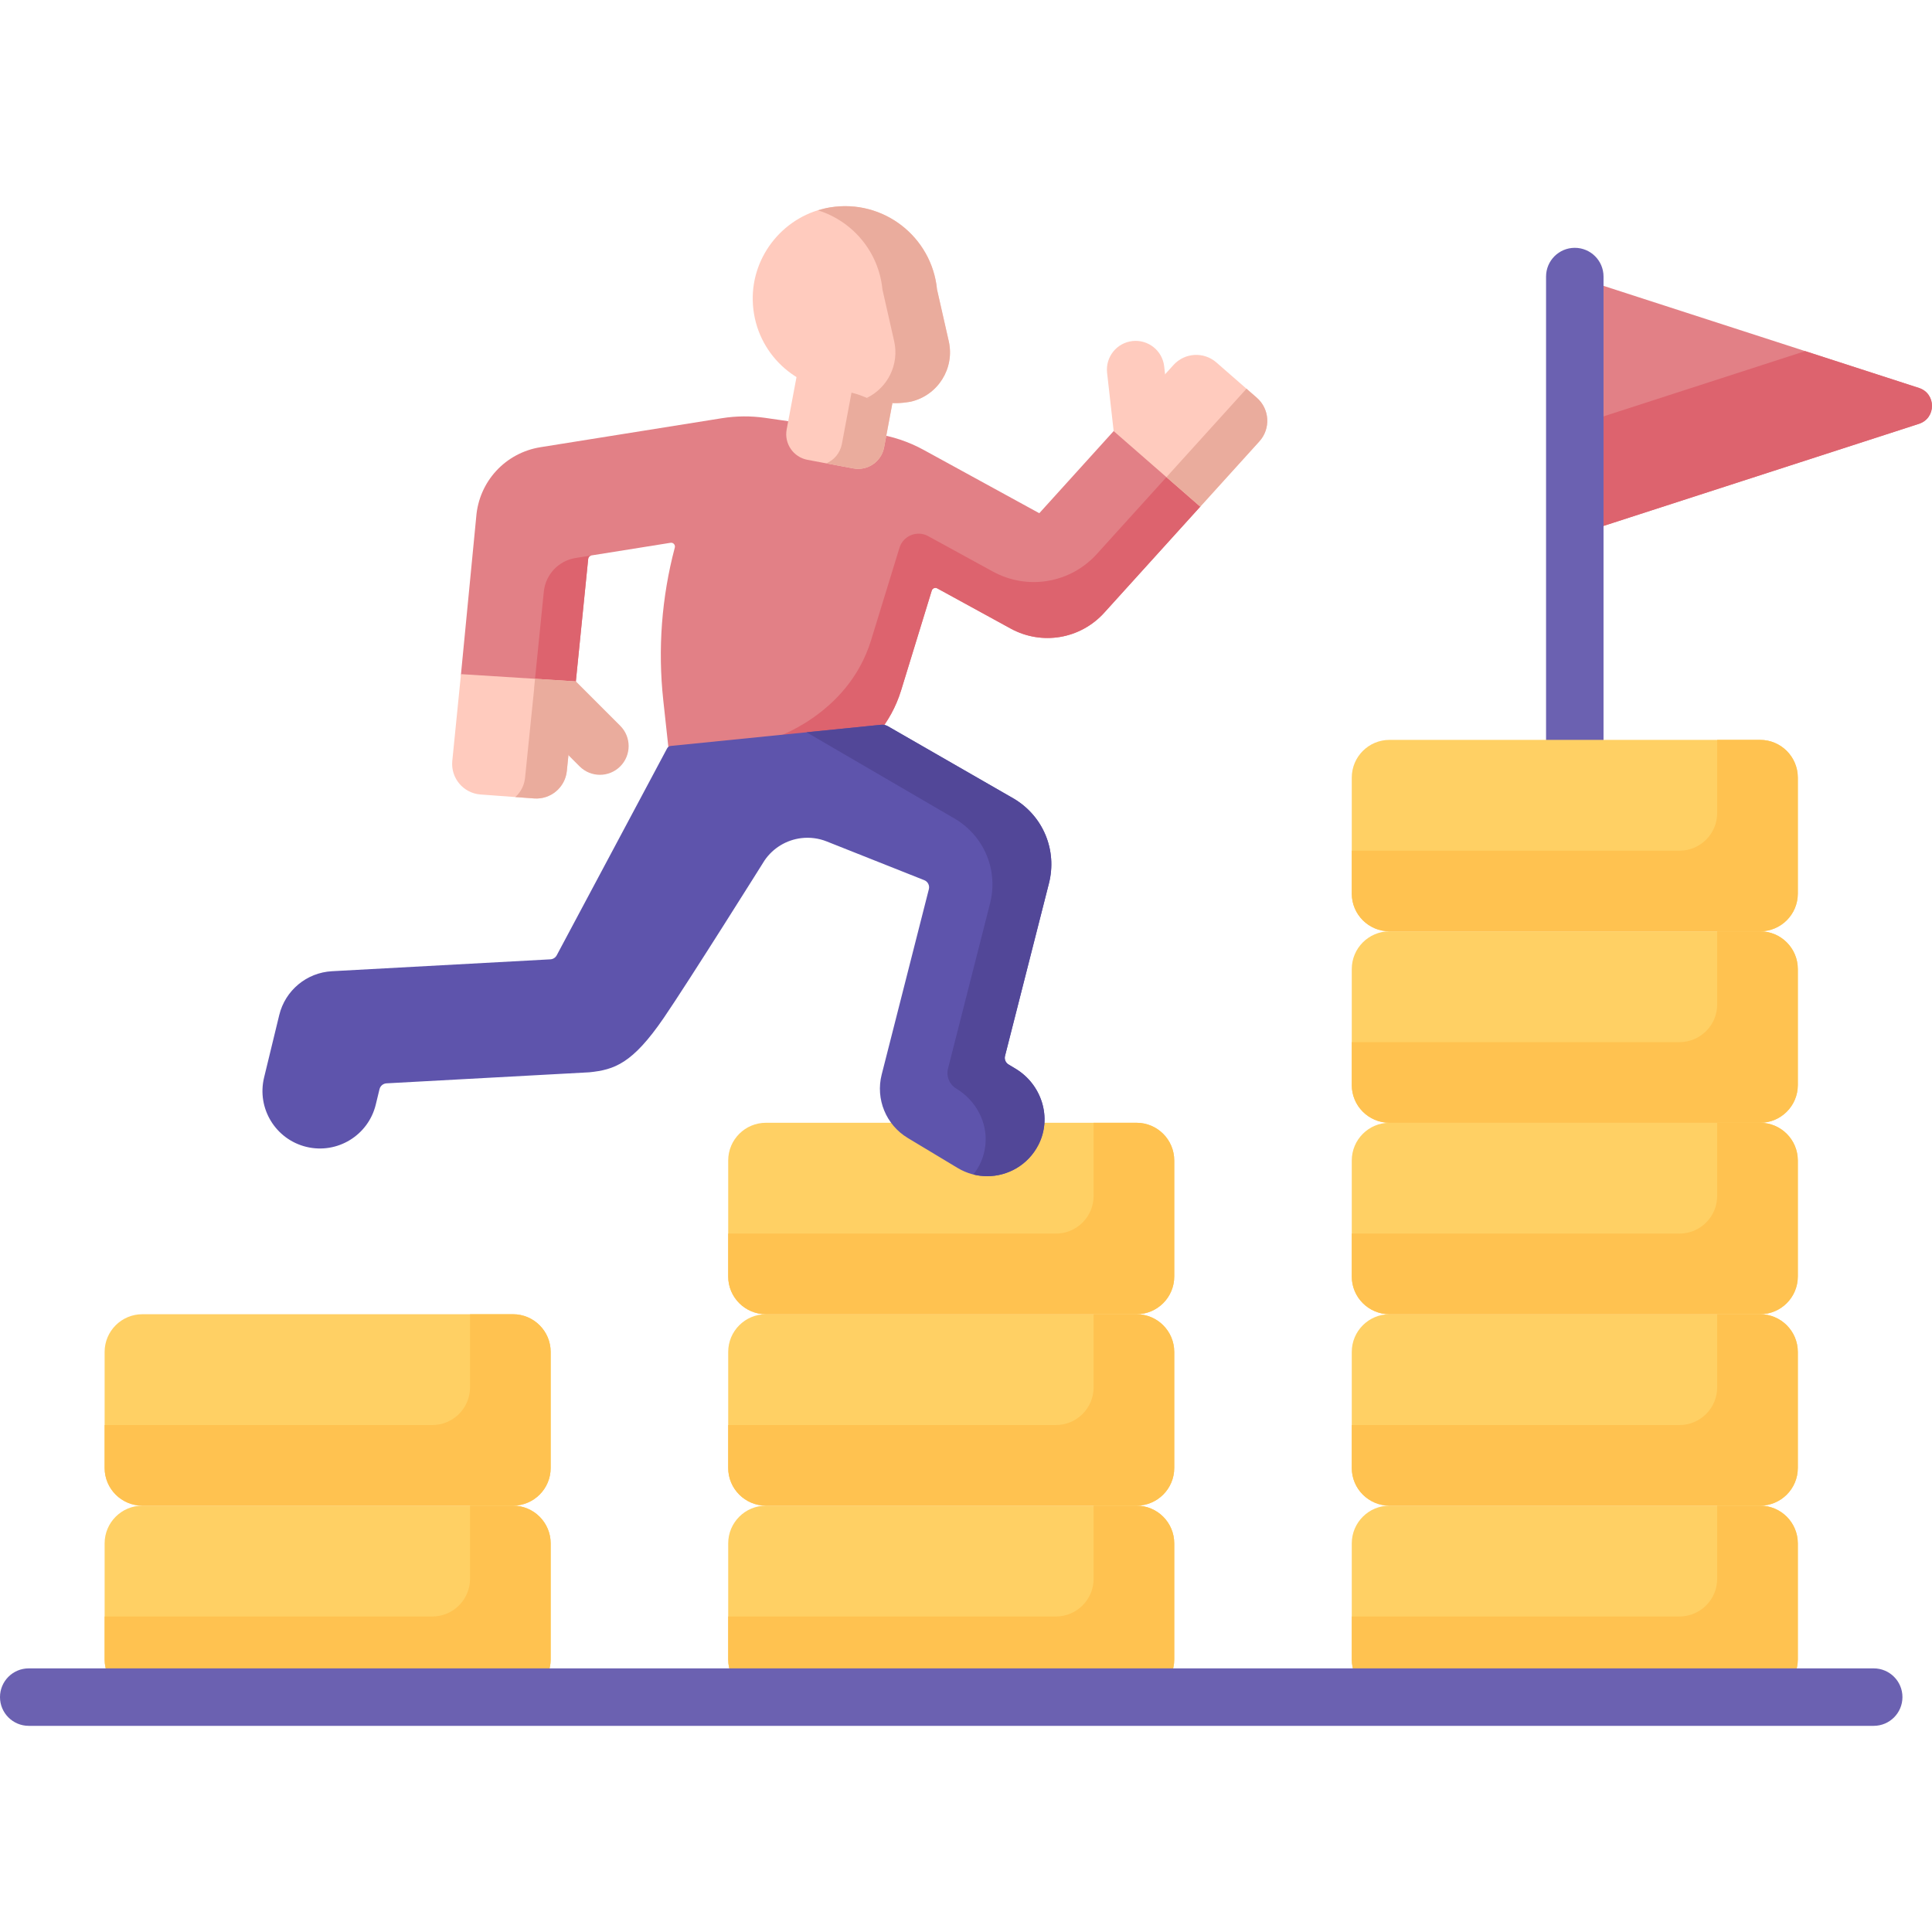
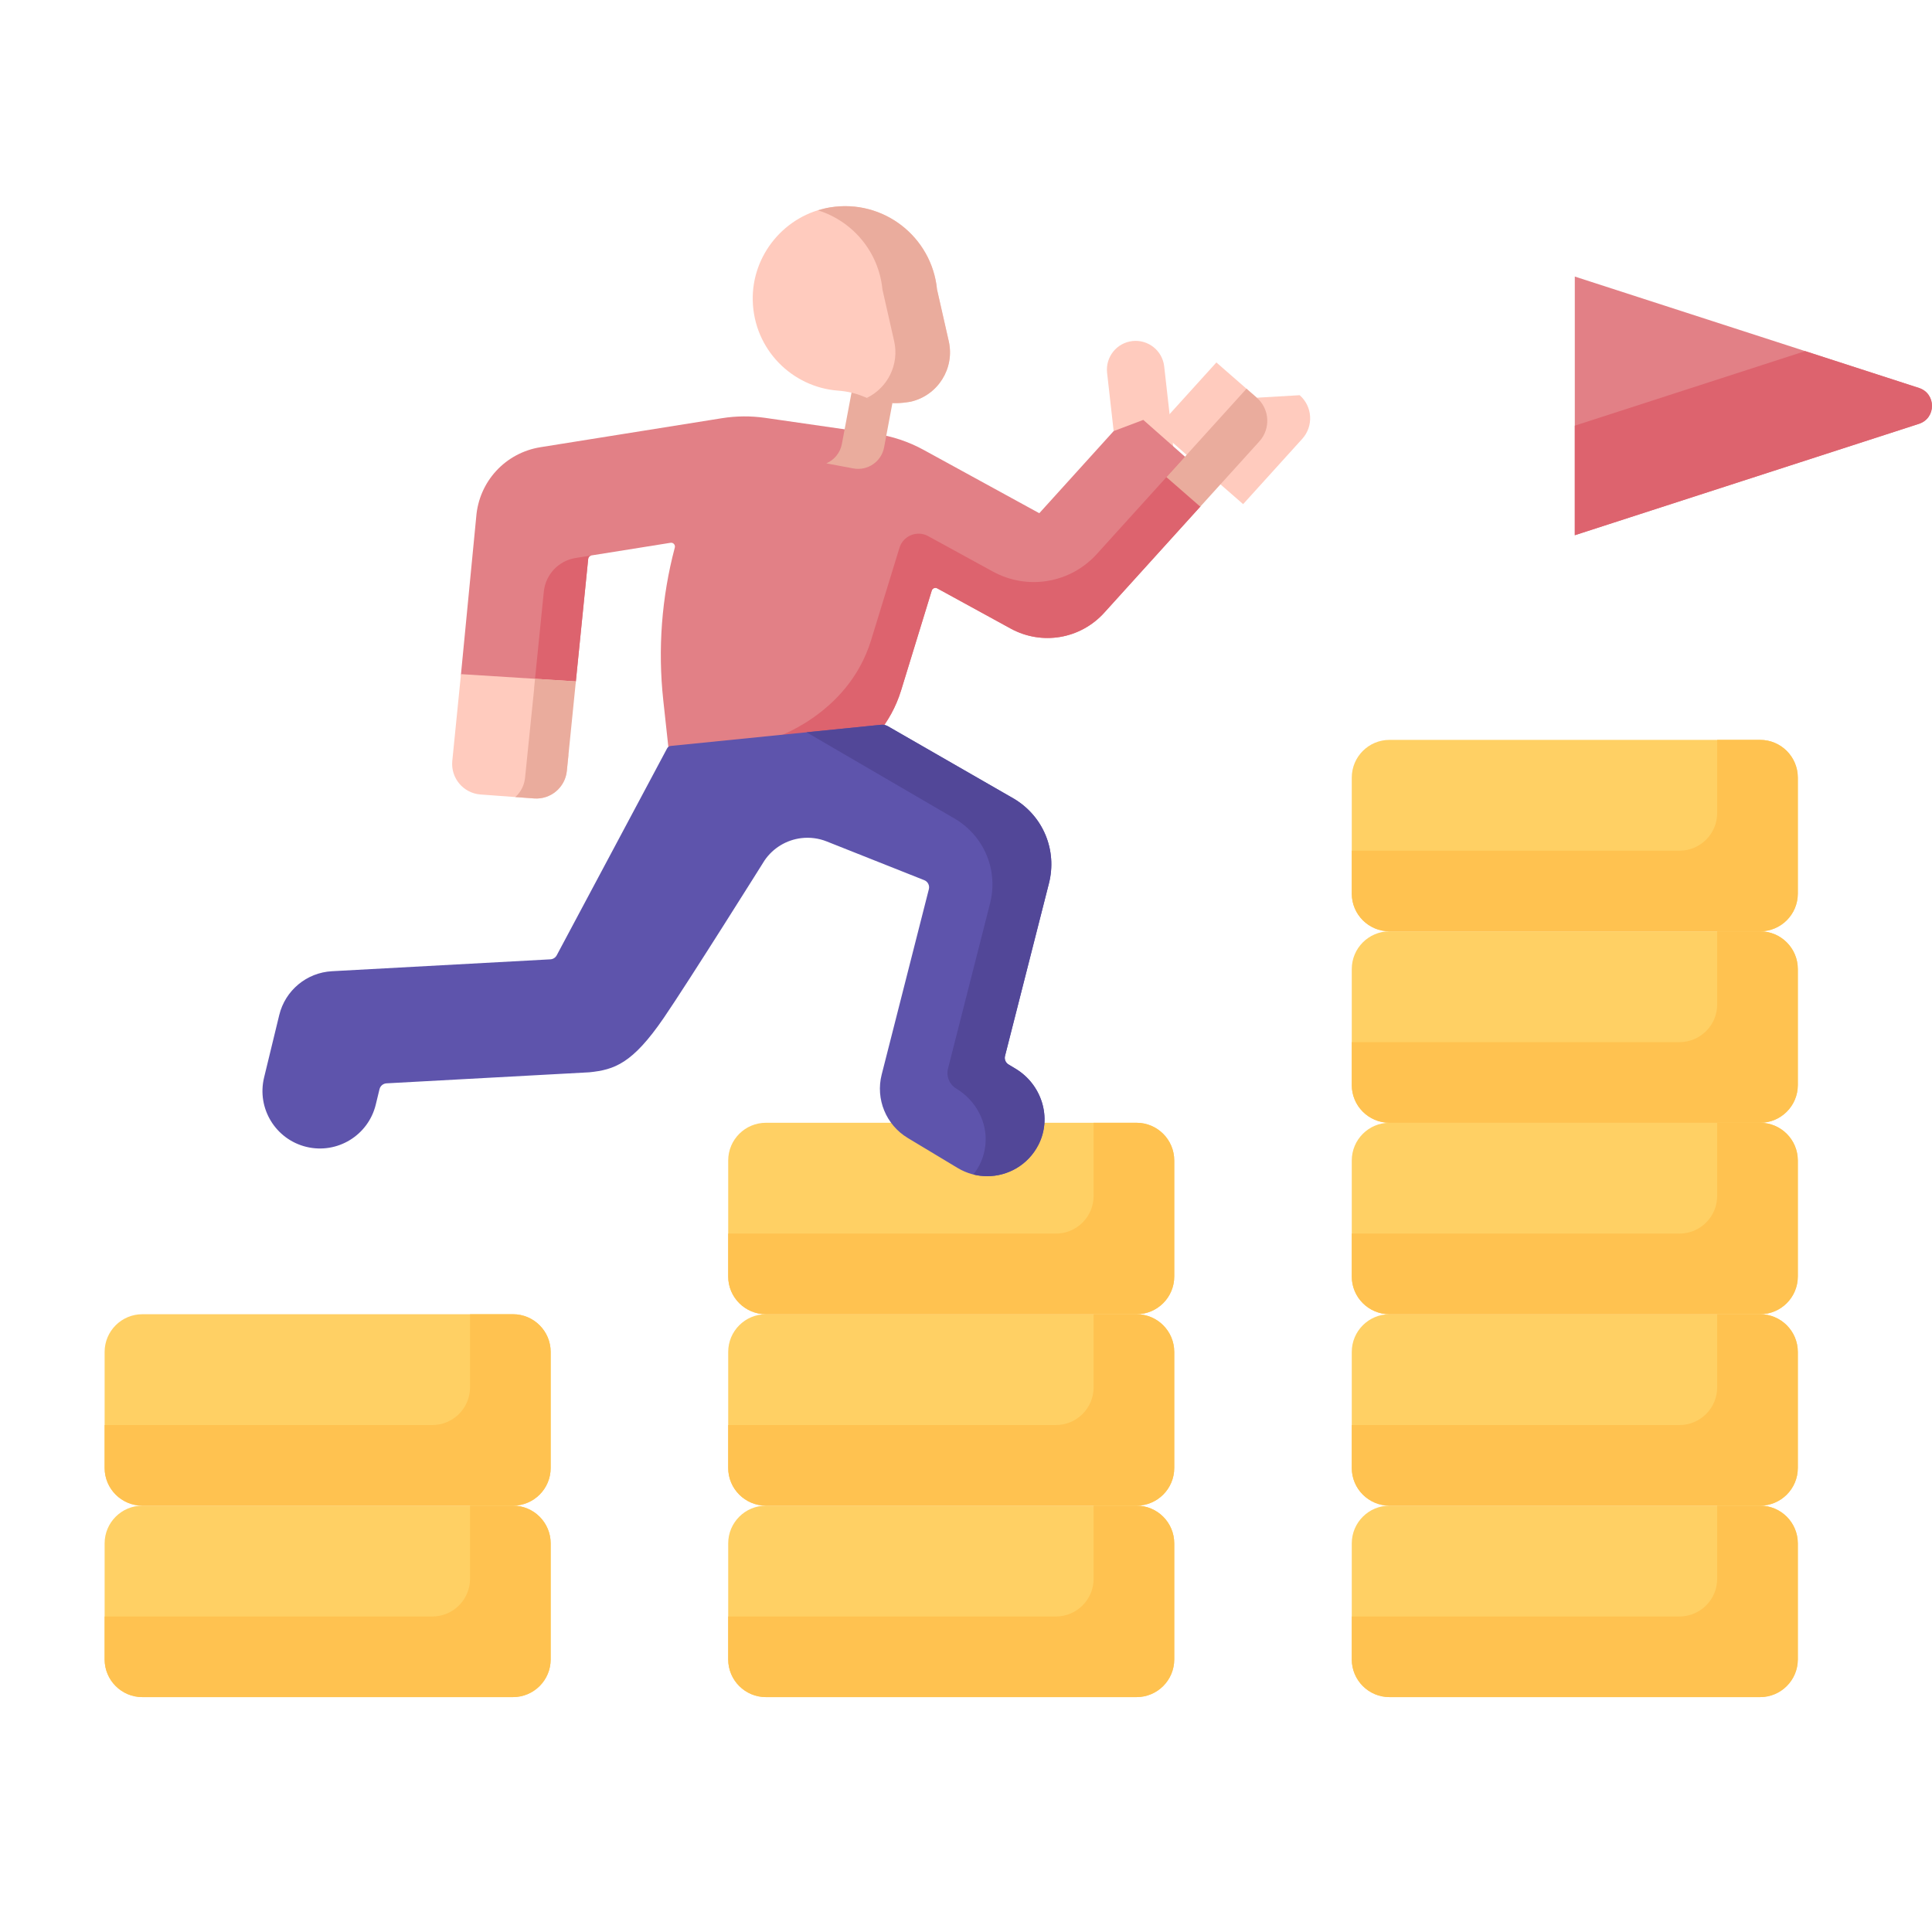
<svg xmlns="http://www.w3.org/2000/svg" id="Capa_1" enable-background="new 0 0 512 512" height="512" viewBox="0 0 512 512" width="512">
  <g>
    <g>
      <path d="m508.536 102.808-91.199-29.517v68.547l91.199-29.517c4.614-1.492 4.614-8.019 0-9.513z" fill="#e28086" />
    </g>
    <path d="m508.541 102.81-30.153-9.759-61.051 19.759v29.029l91.204-29.518c4.612-1.493 4.612-8.018 0-9.511z" fill="#dd636e" />
    <g>
-       <path d="m417.337 214.101c-4.206 0-7.614-3.408-7.614-7.614v-133.195c0-4.205 3.408-7.614 7.614-7.614 4.205 0 7.614 3.408 7.614 7.614v133.196c0 4.205-3.408 7.613-7.614 7.613z" fill="#6b61b1" />
-     </g>
+       </g>
    <g>
      <path d="m466.44 449.752h-98.206c-5.523 0-10-4.477-10-10v-30.735c0-5.523 4.477-10 10-10h98.206c5.523 0 10 4.477 10 10v30.735c0 5.523-4.477 10-10 10z" fill="#ffd064" />
    </g>
    <g>
      <path d="m466.44 399.017h-98.206c-5.523 0-10-4.477-10-10v-30.735c0-5.523 4.477-10 10-10h98.206c5.523 0 10 4.477 10 10v30.735c0 5.522-4.477 10-10 10z" fill="#ffd064" />
    </g>
    <g>
      <path d="m466.44 348.282h-98.206c-5.523 0-10-4.477-10-10v-30.735c0-5.523 4.477-10 10-10h98.206c5.523 0 10 4.477 10 10v30.735c0 5.522-4.477 10-10 10z" fill="#ffd064" />
    </g>
    <g>
      <path d="m466.44 297.547h-98.206c-5.523 0-10-4.477-10-10v-30.735c0-5.523 4.477-10 10-10h98.206c5.523 0 10 4.477 10 10v30.735c0 5.522-4.477 10-10 10z" fill="#ffd064" />
    </g>
    <g>
      <path d="m466.44 246.811h-98.206c-5.523 0-10-4.477-10-10v-30.735c0-5.523 4.477-10 10-10h98.206c5.523 0 10 4.477 10 10v30.735c0 5.523-4.477 10-10 10z" fill="#ffd064" />
    </g>
    <g fill="#ffc250">
      <path d="m466.443 399.017h-11.371v19.371c0 5.521-4.476 9.997-9.997 9.997h-86.841v11.371c0 5.521 4.476 9.997 9.997 9.997h98.213c5.521 0 9.997-4.476 9.997-9.997v-30.742c-.001-5.522-4.477-9.997-9.998-9.997z" />
      <path d="m466.443 348.282h-11.371v19.371c0 5.521-4.476 9.997-9.997 9.997h-86.841v11.371c0 5.521 4.476 9.997 9.997 9.997h98.213c5.521 0 9.997-4.476 9.997-9.997v-30.742c-.001-5.522-4.477-9.997-9.998-9.997z" />
      <path d="m466.443 297.547h-11.371v19.371c0 5.521-4.476 9.997-9.997 9.997h-86.841v11.371c0 5.521 4.476 9.997 9.997 9.997h98.213c5.521 0 9.997-4.476 9.997-9.997v-30.742c-.001-5.522-4.477-9.997-9.998-9.997z" />
      <path d="m466.443 246.811h-11.371v19.371c0 5.521-4.476 9.997-9.997 9.997h-86.841v11.371c0 5.521 4.476 9.997 9.997 9.997h98.213c5.521 0 9.997-4.476 9.997-9.997v-30.742c-.001-5.521-4.477-9.997-9.998-9.997z" />
      <path d="m466.443 196.076h-11.371v19.371c0 5.521-4.476 9.997-9.997 9.997h-86.841v11.371c0 5.521 4.476 9.997 9.997 9.997h98.213c5.521 0 9.997-4.476 9.997-9.997v-30.742c-.001-5.521-4.477-9.997-9.998-9.997z" />
    </g>
    <g>
      <path d="m301.187 449.752h-98.206c-5.523 0-10-4.477-10-10v-30.735c0-5.523 4.477-10 10-10h98.206c5.523 0 10 4.477 10 10v30.735c0 5.523-4.478 10-10 10z" fill="#ffd064" />
    </g>
    <g>
      <path d="m301.187 399.017h-98.206c-5.523 0-10-4.477-10-10v-30.735c0-5.523 4.477-10 10-10h98.206c5.523 0 10 4.477 10 10v30.735c0 5.522-4.478 10-10 10z" fill="#ffd064" />
    </g>
    <g>
      <path d="m301.187 348.282h-98.206c-5.523 0-10-4.477-10-10v-30.735c0-5.523 4.477-10 10-10h98.206c5.523 0 10 4.477 10 10v30.735c0 5.522-4.478 10-10 10z" fill="#ffd064" />
    </g>
    <path d="m301.19 399.017h-11.371v19.371c0 5.521-4.476 9.997-9.997 9.997h-86.842v11.371c0 5.521 4.476 9.997 9.997 9.997h98.213c5.521 0 9.997-4.476 9.997-9.997v-30.742c0-5.522-4.476-9.997-9.997-9.997z" fill="#ffc250" />
    <path d="m301.19 348.282h-11.371v19.371c0 5.521-4.476 9.997-9.997 9.997h-86.842v11.371c0 5.521 4.476 9.997 9.997 9.997h98.213c5.521 0 9.997-4.476 9.997-9.997v-30.742c0-5.522-4.476-9.997-9.997-9.997z" fill="#ffc250" />
    <path d="m301.19 297.547h-11.371v19.371c0 5.521-4.476 9.997-9.997 9.997h-86.842v11.371c0 5.521 4.476 9.997 9.997 9.997h98.213c5.521 0 9.997-4.476 9.997-9.997v-30.742c0-5.522-4.476-9.997-9.997-9.997z" fill="#ffc250" />
    <g>
      <path d="m135.933 449.752h-98.206c-5.523 0-10-4.477-10-10v-30.735c0-5.523 4.477-10 10-10h98.206c5.523 0 10 4.477 10 10v30.735c0 5.523-4.477 10-10 10z" fill="#ffd064" />
    </g>
    <g>
      <path d="m135.933 399.017h-98.206c-5.523 0-10-4.477-10-10v-30.735c0-5.523 4.477-10 10-10h98.206c5.523 0 10 4.477 10 10v30.735c0 5.522-4.477 10-10 10z" fill="#ffd064" />
    </g>
    <path d="m135.937 399.017h-11.371v19.371c0 5.521-4.476 9.997-9.997 9.997h-86.842v11.371c0 5.521 4.476 9.997 9.997 9.997h98.213c5.521 0 9.997-4.476 9.997-9.997v-30.742c-.001-5.522-4.477-9.997-9.997-9.997z" fill="#ffc250" />
    <path d="m135.937 348.282h-11.371v19.371c0 5.521-4.476 9.997-9.997 9.997h-86.842v11.371c0 5.521 4.476 9.997 9.997 9.997h98.213c5.521 0 9.997-4.476 9.997-9.997v-30.742c-.001-5.522-4.477-9.997-9.997-9.997z" fill="#ffc250" />
    <g>
      <path d="m303.535 128.516c-3.823 0-7.117-2.873-7.556-6.761l-2.589-22.953c-.471-4.179 2.534-7.948 6.713-8.42 4.176-.465 7.948 2.534 8.42 6.713l2.589 22.953c.471 4.179-2.534 7.948-6.713 8.42-.291.032-.579.048-.864.048z" fill="#ffcbbe" />
    </g>
    <g>
-       <path d="m158.984 205.334c-1.949 0-3.897-.744-5.384-2.231l-14.56-14.561c-2.974-2.973-2.974-7.793 0-10.768 2.974-2.972 7.795-2.973 10.768.001l14.56 14.561c2.974 2.973 2.974 7.793 0 10.768-1.487 1.486-3.436 2.23-5.384 2.23z" fill="#eaac9d" />
-     </g>
+       </g>
    <path d="m302.984 111.278-7.854 2.964-19.706 21.766-30.639-16.776c-4.009-2.195-8.335-3.638-12.861-4.292l-29.146-4.201c-3.801-.547-7.648-.516-11.445.087l-48.091 7.684c-9.315 1.489-16.322 9.097-17.041 18.501l-4.036 41.64.559 3.995 28.507 1.646 1.374-3.719 3.273-32.476c.046-.458.395-.828.85-.901l20.969-3.351c.726-.116 1.322.552 1.133 1.263-3.49 13.174-4.531 26.89-3.056 40.463l2.769 25.483 36.547-4.568s18.161-5.46 23.717-23.549l8.115-26.423c.189-.615.894-.901 1.458-.592l19.444 10.646c8.272 4.527 18.47 2.804 24.801-4.186l25.454-28.115 1.897-7.997z" fill="#e28086" />
    <path d="m152.531 147.875c-4.503.719-7.957 4.38-8.414 8.917l-2.576 25.558.028.002-.138 1.358 9.803.583 1.374-3.719 3.273-32.476c.045-.444.376-.799.81-.887z" fill="#dd636e" />
    <g>
      <g>
        <path d="m313.794 121.281-23.111 25.527c-7.039 7.771-18.376 9.686-27.574 4.654l-17.137-9.383c-2.94-1.61-6.618-.116-7.602 3.089l-7.523 24.493c-6.177 20.111-26.368 26.182-26.368 26.182l-27.217 3.402 1.283 11.811 36.547-4.568s18.161-5.46 23.717-23.549l8.115-26.423c.189-.615.894-.901 1.458-.592l19.444 10.646c8.272 4.527 18.47 2.804 24.801-4.186l25.454-28.115 1.897-7.996z" fill="#dd636e" />
      </g>
    </g>
    <g>
-       <path d="m226.125 124.137-12.14-2.279c-3.745-.703-6.212-4.31-5.508-8.055l6.256-33.319 25.801 4.844-6.237 33.221c-.714 3.8-4.372 6.302-8.172 5.588z" fill="#ffcbbe" />
-     </g>
+       </g>
    <g>
      <path d="m229.563 83.268-6.456 34.384c-.447 2.382-2.051 4.253-4.121 5.144l7.141 1.341c3.798.713 7.456-1.788 8.169-5.586l6.238-33.223z" fill="#eaac9d" />
    </g>
    <g>
      <path d="m251.427 90.409-3.104-13.69c-1.375-13.978-14.25-24.048-28.333-21.76-11.94 1.939-20.797 12.6-20.504 24.693.313 12.931 10.395 22.968 22.638 23.874 2.374.176 4.709.7 6.899 1.634.235.1.472.196.71.288 1.295.497 2.915-1.4 4.273-1.168.928.158 1.583 2.517 2.524 2.549 1.391.048 2.79-.043 4.176-.275l.707-.118c7.174-1.687 11.643-8.841 10.014-16.027z" fill="#ffcbbe" />
    </g>
    <g>
      <path d="m251.427 90.409-3.104-13.69c-1.375-13.978-14.25-24.048-28.333-21.761-1.105.179-2.172.457-3.219.78 9.106 2.839 16.093 10.89 17.085 20.981l3.103 13.69c1.405 6.197-1.733 12.363-7.222 15.026 3.489 1.34 7.274 1.737 10.969 1.119l.707-.118c7.174-1.687 11.643-8.841 10.014-16.027z" fill="#eaac9d" />
    </g>
    <g>
      <g>
        <path d="m261.613 311.702c-2.672.001-5.377-.703-7.835-2.181l-13.214-7.949c-5.758-3.464-8.565-10.292-6.908-16.804l12.503-49.126c.252-.989-.27-2.011-1.219-2.388l-25.866-10.268c-2.134-.847-4.446-1.147-6.725-.874-3.942.474-7.488 2.625-9.729 5.902 0 0-20.247 32.3-26.723 41.747-8.296 12.103-13.055 13.721-19.707 14.407l-53.754 2.926c-.895.049-1.652.678-1.863 1.549l-.989 4.078c-1.983 8.172-10.218 13.189-18.388 11.209-8.173-1.983-13.191-10.215-11.209-18.388l4.014-16.545c1.584-6.53 7.261-11.25 13.971-11.615l57.885-3.151c.709-.039 1.347-.445 1.681-1.072l29.253-54.836c.193-.362.554-.603.961-.644l55.744-5.605c.624-.063 1.251.072 1.795.384l33.474 19.248c7.734 4.65 11.437 13.653 9.211 22.404l-11.64 45.738c-.221.868.153 1.779.921 2.241l1.872 1.126c6.931 4.168 9.754 13.03 6.045 20.217-2.741 5.31-8.079 8.27-13.561 8.27z" fill="#5e54ac" />
      </g>
    </g>
    <g>
      <g>
        <path d="m268.765 211.705-33.474-19.248c-.543-.312-1.171-.447-1.795-.384l-19.762 1.987 39.422 22.975c7.734 4.65 11.437 13.653 9.211 22.404l-11.135 43.754c-.521 2.046.361 4.192 2.171 5.281 5.219 3.139 8.388 8.978 7.726 15.032-.346 3.164-1.551 5.688-3.173 7.743 1.208.301 2.436.455 3.657.455 5.482 0 10.82-2.96 13.561-8.272 3.709-7.187.886-16.048-6.045-20.217l-1.872-1.126c-.768-.462-1.142-1.372-.921-2.241l11.64-45.738c2.226-8.751-1.477-17.755-9.211-22.405z" fill="#524798" />
      </g>
    </g>
    <g>
-       <path d="m333.062 105.4-10.711-9.346c-3.336-2.911-8.389-2.614-11.36.668l-15.861 17.52 22.952 20.028 15.662-17.299c3.049-3.37 2.742-8.584-.682-11.571z" fill="#ffcbbe" />
+       <path d="m333.062 105.4-10.711-9.346l-15.861 17.52 22.952 20.028 15.662-17.299c3.049-3.37 2.742-8.584-.682-11.571z" fill="#ffcbbe" />
    </g>
    <g>
      <path d="m333.062 105.4-2.732-2.384-11.347 12.534-9.866 10.897 8.964 7.822 15.662-17.299c3.05-3.369 2.743-8.583-.681-11.57z" fill="#eaac9d" />
    </g>
    <g>
-       <path d="m496.553 457.366h-488.939c-4.205 0-7.614-3.408-7.614-7.614s3.409-7.614 7.614-7.614h488.94c4.206 0 7.614 3.408 7.614 7.614-.001 4.205-3.409 7.614-7.615 7.614z" fill="#6b61b1" />
-     </g>
+       </g>
    <g>
      <g>
        <path d="m152.607 180.574-30.441-1.922-2.305 23.004c-.445 4.541 2.936 8.557 7.486 8.892l14.191 1.046c4.389.323 8.236-2.907 8.678-7.285l.422-4.143-3.601-11.915z" fill="#ffcbbe" />
      </g>
    </g>
    <g>
      <path d="m141.541 182.35.028.002-2.419 23.732c-.083.821-.285 1.601-.589 2.326-.346.825-.829 1.572-1.409 2.228-.185.209-.39.399-.593.589l4.979.367c4.389.323 8.236-2.907 8.678-7.285l2.392-23.735-10.819-.683z" fill="#eaac9d" />
    </g>
  </g>
</svg>